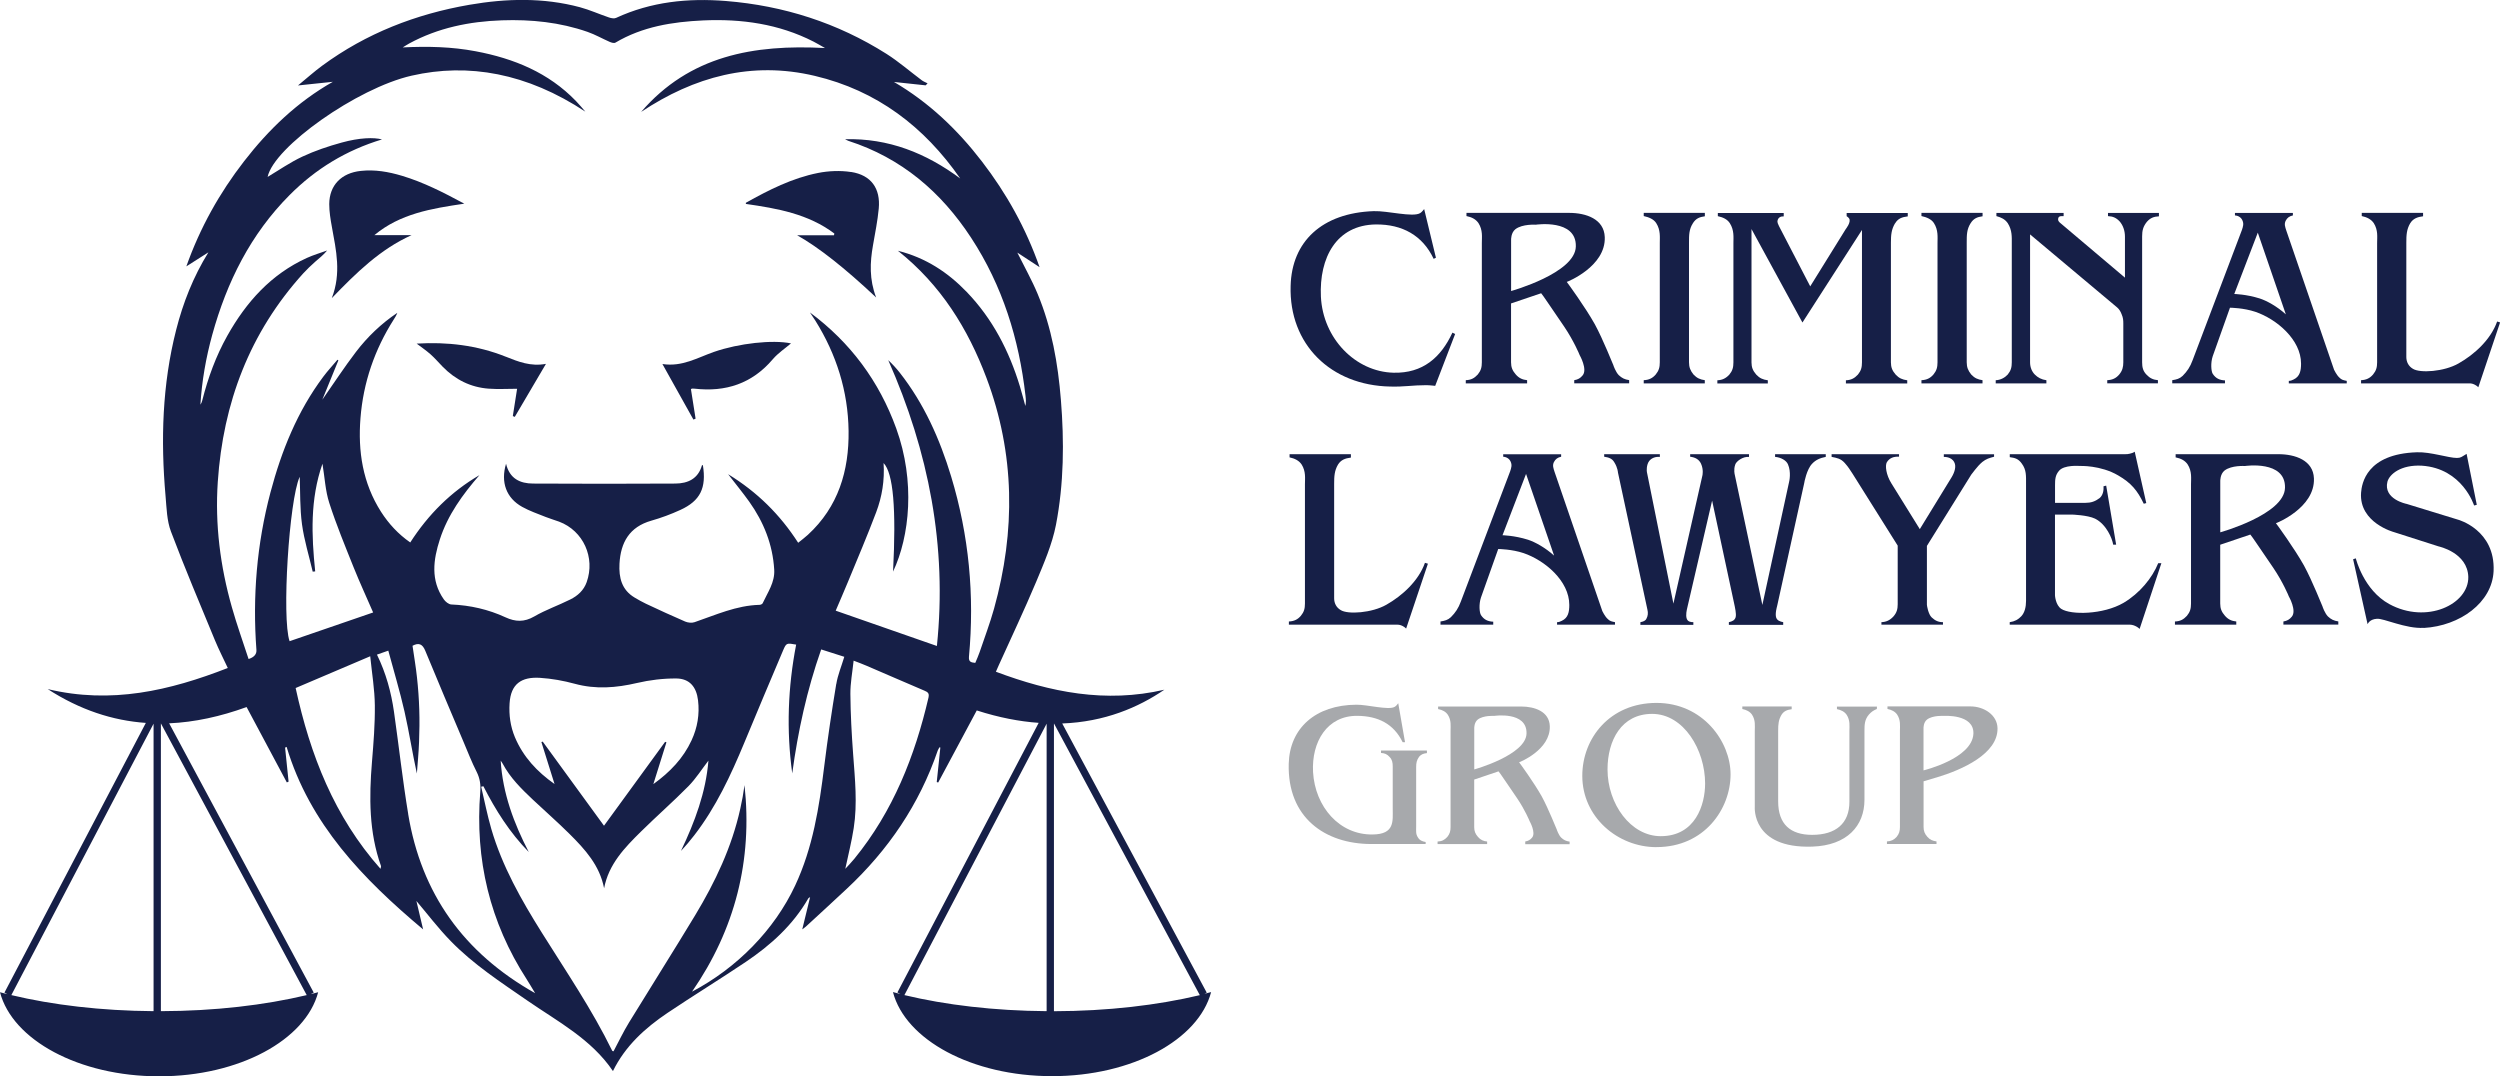
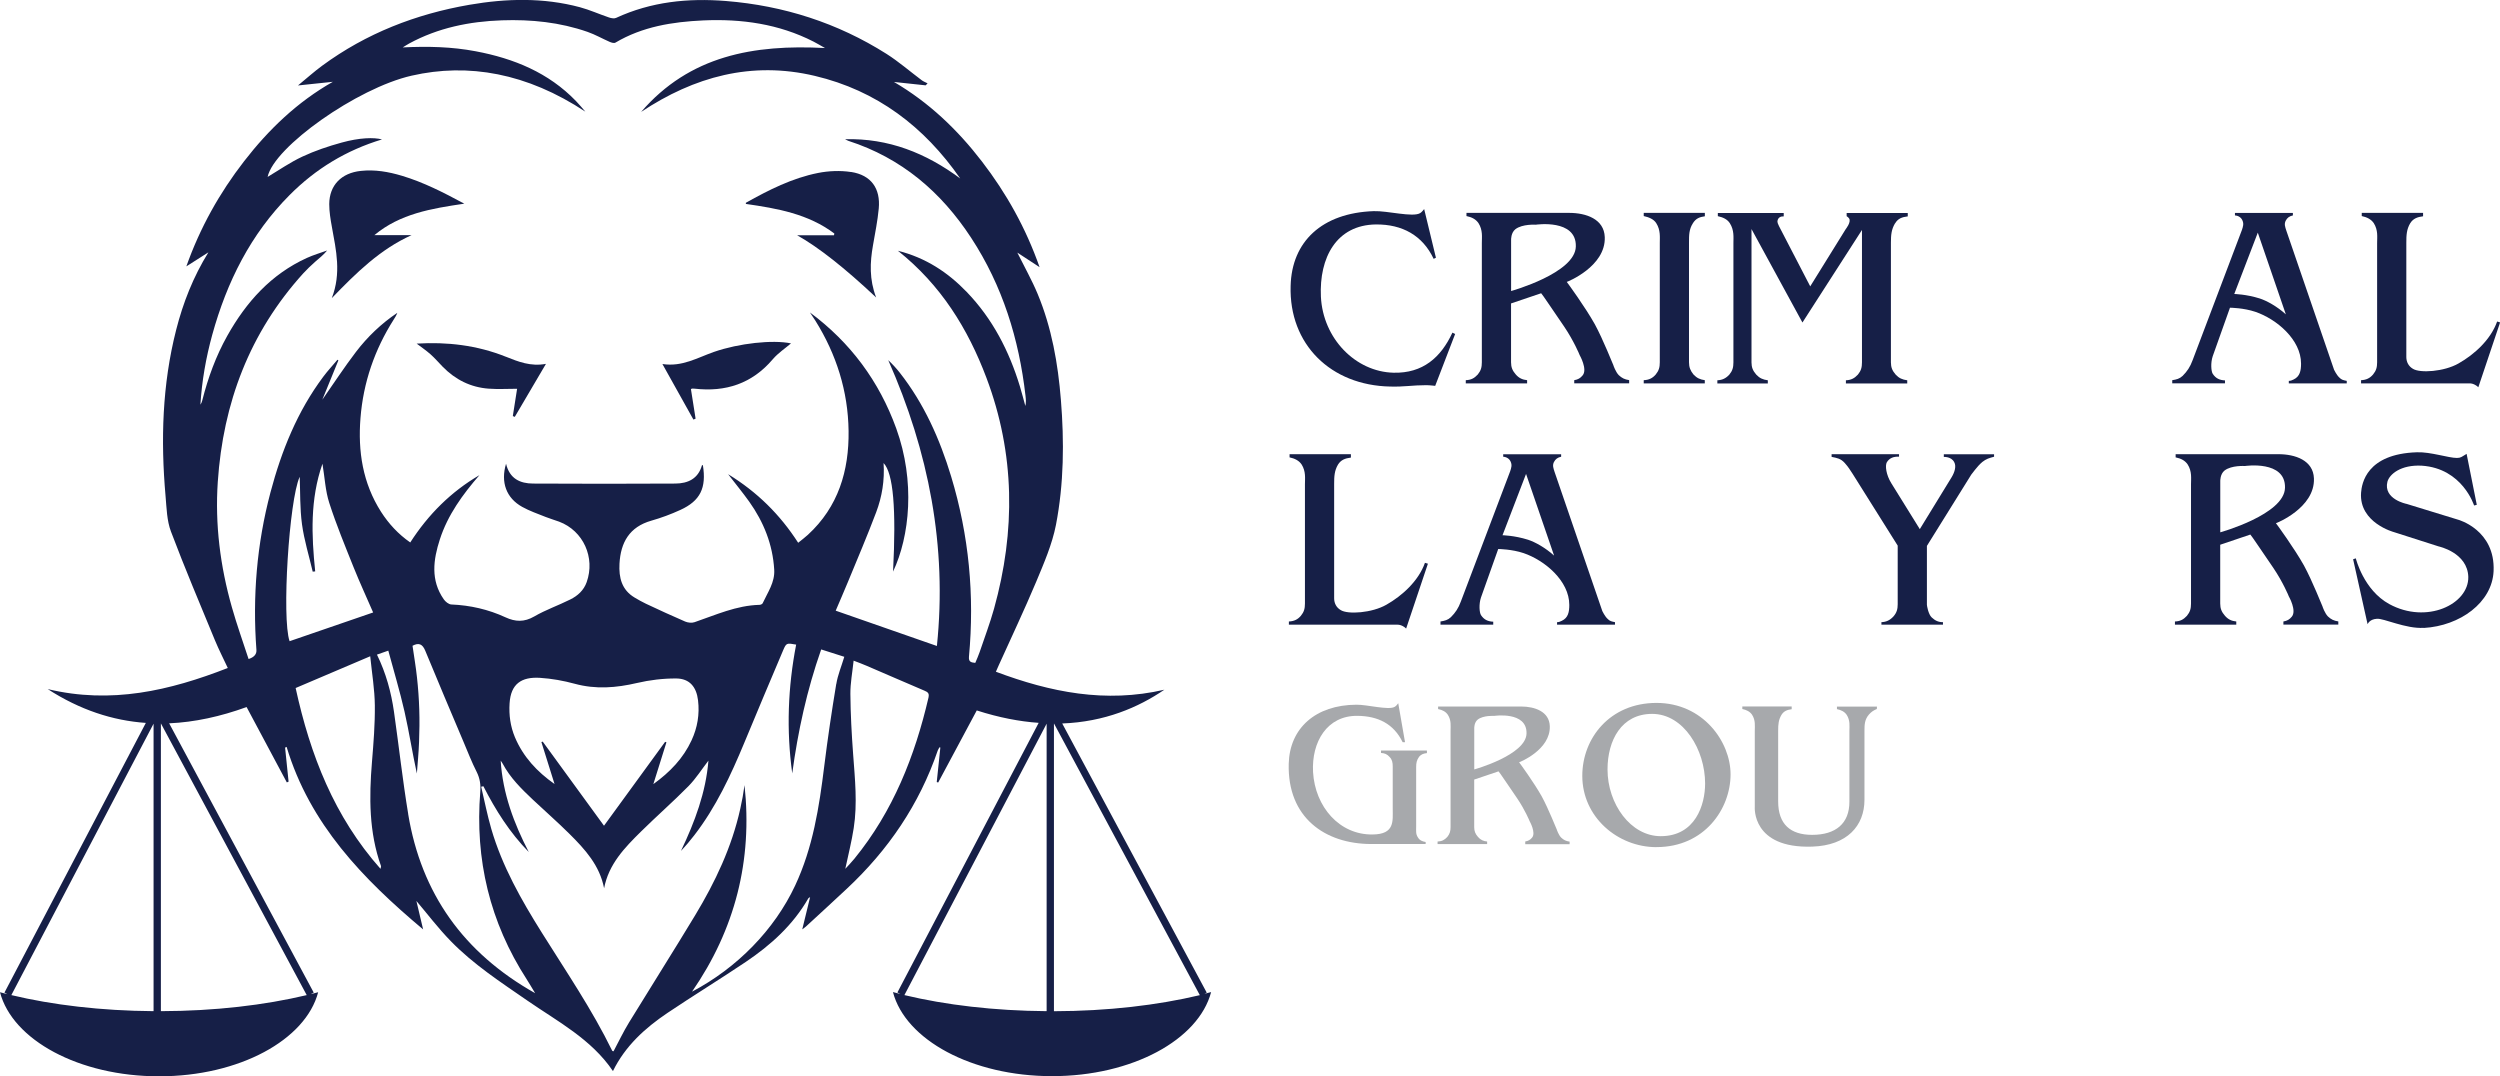
<svg xmlns="http://www.w3.org/2000/svg" id="Layer_1" viewBox="0 0 471.61 203.05">
  <path d="M227.08,187.55l.56-.3-27.26-50.77c8-.3,14.36-3.02,19.27-6.37-11.1,2.58-21.49.47-31.78-3.39.21-.48.35-.81.5-1.14,2.38-5.27,4.86-10.5,7.1-15.83,1.46-3.5,3.01-7.06,3.73-10.74,1.5-7.78,1.57-15.7.93-23.59-.55-6.85-1.73-13.58-4.38-19.96-1.09-2.62-2.5-5.11-3.84-7.81,1.35.89,2.64,1.73,4.2,2.75-2.61-7.42-6.26-13.93-10.87-19.93-4.61-6-10-11.15-16.6-15.01,1.99.21,3.99.43,5.98.64.12-.13.24-.25.36-.38-.36-.19-.75-.33-1.07-.56-2.24-1.67-4.35-3.52-6.7-5.01-9.24-5.84-19.38-9.08-30.25-9.96-7.15-.58-14.14.13-20.75,3.19-.36.17-.93.05-1.34-.09-1.84-.62-3.62-1.43-5.48-1.93-6.89-1.84-13.86-1.66-20.83-.46-10.11,1.75-19.47,5.38-27.78,11.49-1.5,1.1-2.9,2.36-4.57,3.73,2.44-.25,4.51-.47,6.58-.69-6.7,3.8-12.09,8.98-16.74,14.98-4.64,5.99-8.3,12.52-10.9,19.84,1.53-.97,2.84-1.81,4.16-2.65-2.86,4.63-4.78,9.51-6.08,14.63-2.63,10.32-2.93,20.8-2,31.35.2,2.25.24,4.63,1.02,6.69,2.61,6.92,5.5,13.73,8.32,20.57.72,1.73,1.58,3.41,2.4,5.17-10.97,4.28-21.99,6.85-33.97,3.98,6.08,3.93,12.25,5.94,18.51,6.38L.84,187.25l.56.29c-.47-.12-.94-.23-1.4-.36,2.35,9,14.89,15.86,30.01,15.86s27.65-6.87,30.01-15.86c-.46.12-.93.24-1.4.36l.56-.3-27.27-50.79c4.81-.21,9.68-1.28,14.61-3.07,2.57,4.82,5.08,9.52,7.59,14.22.11-.05.22-.1.33-.15-.22-2.14-.44-4.28-.66-6.42.1-.04.19-.09.29-.13,4.37,14.55,14.36,24.87,25.75,34.43-.48-2.04-.92-3.88-1.27-5.37,2.05,2.41,4.12,5.16,6.51,7.6,4.29,4.4,9.43,7.74,14.46,11.22,5.72,3.95,12.01,7.22,16.11,13.27,2.32-4.74,6.06-8.12,10.29-10.97,4.87-3.27,9.88-6.34,14.75-9.61,4.74-3.19,8.93-6.97,11.82-12.01.04-.07.14-.1.33-.22-.5,2.04-.96,3.96-1.48,6.08.35-.27.55-.4.71-.55,2.56-2.36,5.13-4.71,7.67-7.09,7.83-7.31,13.7-15.92,17.18-26.1.07-.22.23-.41.34-.62.05.02.1.04.15.06-.23,2.17-.46,4.34-.68,6.51.09.03.18.06.27.09,2.43-4.54,4.86-9.08,7.28-13.6,4.2,1.35,8.08,2.09,11.68,2.34l-26.65,50.86.56.29c-.47-.12-.94-.23-1.4-.36,2.35,9,14.89,15.86,30.01,15.86s27.65-6.87,30.01-15.86c-.46.12-.93.24-1.4.36ZM28.97,190.75c-9.88-.07-19.07-1.17-26.83-3.03l26.83-51.2v54.22ZM57.87,187.72c-7.94,1.89-17.37,3.01-27.52,3.03v-54.27s0,0,.01,0l27.5,51.24ZM56.54,89.99c.11,2.78.02,5.88.43,8.92.41,3.01,1.33,5.95,2.02,8.93l.47-.05c-.7-6.8-.98-13.58,1.37-20.31.43,2.59.54,5.09,1.28,7.38,1.32,4.11,2.98,8.11,4.58,12.12,1.17,2.92,2.5,5.78,3.7,8.56-5.32,1.83-10.54,3.63-15.76,5.42-1.51-4.33-.08-26.7,1.89-30.97ZM71.78,163.9c-8.74-9.86-13.25-21.47-16.01-34.11,4.59-1.96,9.14-3.89,14.07-5.99.33,3.28.84,6.27.87,9.27.04,3.55-.25,7.11-.54,10.66-.55,6.66-.58,13.26,1.71,19.66.02.06-.03.15-.1.51ZM77.01,153.59c-1.06-6.42-1.77-12.89-2.69-19.33-.53-3.69-1.5-7.27-3.21-10.77.65-.23,1.24-.44,2.14-.75,1.04,3.88,2.19,7.66,3.06,11.5.87,3.85,1.47,7.76,2.33,11.68.14-1.96.34-3.93.41-5.9.08-2.06.11-4.13.04-6.19-.06-2.02-.21-4.04-.43-6.05-.21-2-.56-3.98-.84-5.96,1.21-.65,1.89-.3,2.4.93,2.37,5.76,4.81,11.49,7.23,17.22.8,1.9,1.55,3.83,2.48,5.66.61,1.22.78,2.43.67,3.74-1.02,12.76,1.79,24.58,8.76,35.37.5.77.95,1.57,1.59,2.62-13.53-7.62-21.47-18.82-23.95-33.78ZM157.75,129.04c-.85,5.14-1.62,10.3-2.26,15.48-.95,7.73-2.14,15.38-5.49,22.53-3.92,8.38-10.99,15.56-19.45,20.02,8.13-11.77,11.43-24.76,9.9-38.96-.12.75-.22,1.5-.35,2.24-.14.76-.29,1.51-.46,2.26-1.6,7.2-4.71,13.77-8.49,20.03-4.1,6.79-8.35,13.49-12.49,20.25-1.07,1.75-1.96,3.62-2.92,5.43-.1-.03-.22-.03-.24-.08-3.81-7.8-8.7-14.96-13.29-22.3-3.88-6.19-7.47-12.51-9.53-19.57-.76-2.62-1.28-5.3-1.91-7.96.14-.03.28-.06.42-.09,2.3,4.51,4.98,8.76,8.56,12.41-2.81-5.41-4.91-11.04-5.3-17.24.13.2.28.38.39.59,1.41,2.66,3.52,4.73,5.67,6.76,2.3,2.17,4.68,4.24,6.92,6.47,2.93,2.91,5.71,5.96,6.53,10.26.86-4.56,3.89-7.67,6.97-10.71,2.94-2.9,6.05-5.62,8.95-8.56,1.42-1.45,2.52-3.21,3.76-4.81-.48,5.97-2.56,11.54-5.18,17.03.43-.48.88-.95,1.29-1.44.42-.49.83-1,1.22-1.51,4.1-5.31,6.89-11.32,9.44-17.46,2.42-5.83,4.86-11.64,7.33-17.45.6-1.4.67-1.37,2.45-1.06-1.56,8.04-1.86,16.14-.74,24.29,1.07-7.92,2.76-15.69,5.46-23.38,1.48.47,2.89.92,4.36,1.39-.53,1.77-1.23,3.42-1.51,5.14ZM125.48,139.93c-3.89,5.34-7.78,10.69-11.54,15.84-3.74-5.13-7.65-10.5-11.56-15.87-.08.03-.16.05-.25.08.81,2.6,1.63,5.2,2.48,7.92-3.3-2.32-5.91-5.12-7.47-8.82-.86-2.05-1.15-4.19-1.01-6.41.23-3.64,2.21-5.02,5.74-4.8,2.2.14,4.43.54,6.56,1.12,3.96,1.08,7.8.77,11.74-.15,2.41-.56,4.94-.87,7.41-.85,2.51.02,3.8,1.6,4.1,4.11.32,2.64-.11,5.16-1.22,7.56-1.57,3.39-4.05,5.98-7.21,8.26.87-2.76,1.67-5.33,2.47-7.89-.09-.03-.17-.06-.26-.09ZM175.17,131.53c-2.58,11.12-6.7,21.52-14,30.47-.52.64-1.1,1.23-1.71,1.9.56-2.65,1.2-5.15,1.59-7.69.72-4.63.23-9.27-.11-13.91-.28-3.79-.49-7.59-.52-11.38-.02-2.04.38-4.08.61-6.29.98.38,1.73.65,2.46.97,3.64,1.56,7.27,3.15,10.92,4.7.6.25.92.49.75,1.24ZM184.82,122.97c-.23.69-.54,1.35-.84,2.08-.75-.09-1.29-.14-1.19-1.19,1.07-11.54,0-22.87-3.36-33.97-2.14-7.06-5.1-13.73-9.69-19.58-.66-.84-1.38-1.62-2.18-2.37,7.64,17.26,11.13,35.16,9.18,53.92-6.39-2.23-12.67-4.42-19.09-6.66.71-1.67,1.53-3.54,2.31-5.43,1.8-4.37,3.66-8.72,5.33-13.15,1.1-2.93,1.61-6.01,1.39-9.27,1.84,1.91,2.4,8.65,1.79,20.48,3.14-6.64,4.22-17.02.6-27.01-3.22-8.9-8.64-16.21-16.28-21.88.34.52.7,1.04,1.03,1.56,3.97,6.36,6.16,13.3,6.26,20.78.1,7.51-1.93,14.33-7.68,19.61-.56.51-1.17.97-1.83,1.5-3.41-5.3-7.69-9.55-13.22-12.94,1.46,1.89,2.78,3.5,3.99,5.19,2.73,3.84,4.43,8.08,4.71,12.82.15,2.39-1.24,4.3-2.18,6.34-.07.16-.39.3-.6.3-4.35.11-8.24,1.9-12.25,3.27-.52.18-1.25.1-1.77-.12-2.49-1.07-4.95-2.21-7.4-3.36-.73-.34-1.43-.75-2.13-1.16-2.44-1.45-3-3.76-2.86-6.38.22-4.02,1.87-6.95,6.01-8.13,1.86-.53,3.7-1.21,5.46-2.02,3.78-1.72,4.96-4.16,4.26-8.47-.06.02-.17.03-.18.07-.72,2.52-2.64,3.4-5,3.42-8.95.05-17.9.05-26.86,0-2.43-.01-4.42-.91-5.09-3.74-1.05,3.5.05,6.48,3.05,8.14,1.4.78,2.95,1.31,4.45,1.91.82.33,1.69.57,2.52.88,4.56,1.72,6.84,6.77,5.19,11.41-.55,1.55-1.7,2.58-3.1,3.27-2.24,1.12-4.64,1.95-6.79,3.2-1.89,1.09-3.55,1.03-5.43.16-3.23-1.49-6.64-2.27-10.21-2.42-.5-.02-1.13-.53-1.44-.99-2.5-3.59-1.97-7.45-.73-11.28,1.5-4.64,4.31-8.48,7.47-12.13-5.36,3.14-9.64,7.4-13.05,12.7-2.27-1.58-4.06-3.52-5.51-5.78-3.46-5.42-4.38-11.42-3.88-17.69.53-6.69,2.65-12.88,6.25-18.55.26-.41.52-.81.7-1.3-3.01,2.02-5.61,4.5-7.8,7.37-2.18,2.85-4.14,5.86-6.35,9.02,1.06-2.6,2.05-5.01,3.03-7.42-.06-.04-.11-.08-.17-.12-.89,1.06-1.84,2.08-2.67,3.19-4.9,6.55-7.89,13.99-9.97,21.83-2.58,9.75-3.4,19.67-2.65,29.72q.09,1.21-1.48,1.72c-1.06-3.25-2.22-6.48-3.15-9.77-2.2-7.73-3.2-15.63-2.66-23.65,1-14.87,6-28.15,16.11-39.32.71-.78,1.48-1.5,2.26-2.2.75-.67,1.56-1.27,2.26-2.13-1.27.46-2.58.84-3.81,1.4-6.77,3.08-11.45,8.32-15.02,14.68-2.15,3.83-3.64,7.93-4.72,12.18-.07.29-.18.57-.36.83.28-4.48,1.05-8.88,2.24-13.2,2.75-9.95,7.23-18.96,14.59-26.35,4.91-4.94,10.7-8.46,17.43-10.49-1.55-.42-4.26-.33-7.6.59-2.52.69-5.04,1.54-7.4,2.64-2.33,1.09-4.47,2.58-6.58,3.84,1.18-5.63,16.87-16.76,27.17-19.1,10.7-2.44,21.75-.49,32.77,6.79-.58-.67-1.14-1.35-1.76-1.99-5.19-5.38-11.73-8.04-18.92-9.4-4.52-.86-9.07-.96-13.77-.73.41-.25.8-.51,1.22-.74,5.45-2.96,11.36-4.16,17.5-4.37,5.5-.19,10.92.36,16.14,2.18,1.44.5,2.79,1.28,4.19,1.89.32.14.82.29,1.07.14,5.1-3.03,10.76-3.92,16.53-4.19,7.25-.33,14.29.65,20.85,4,.64.32,1.25.7,2.16,1.21-13.45-.72-25.55,1.44-34.69,12.05,10.02-6.65,20.83-9.63,32.76-6.8,11.7,2.77,20.64,9.57,27.44,19.36-6.44-4.79-13.54-7.63-21.72-7.41.21.1.4.24.62.31,9.99,3.22,17.49,9.62,23.16,18.29,5.93,9.06,9.03,19.1,10.25,29.79.07.63.14,1.25-.03,1.93-.34-1.23-.65-2.46-1.02-3.68-2.03-6.68-5.15-12.75-10.03-17.82-3.57-3.71-7.74-6.46-12.99-7.78,8.1,6.44,13.21,14.69,16.71,23.99,5.39,14.32,5.5,28.87,1.43,43.52-.77,2.76-1.79,5.45-2.71,8.17ZM197.44,190.75c-9.88-.07-19.07-1.17-26.83-3.03l26.83-51.2v54.22ZM198.82,190.76v-54.26s.01,0,.02,0l27.5,51.23c-7.94,1.89-17.37,3.01-27.52,3.03Z" style="fill:#161f47; stroke-width:0px;" />
-   <path d="M87.58,38.42c-3.99-2.15-7.72-4.05-11.76-5.26-2.54-.76-5.1-1.21-7.76-.92-3.65.39-5.93,2.69-5.95,6.26,0,1.44.24,2.9.5,4.32.79,4.37,1.81,8.72-.02,13.42,4.63-4.79,9.1-9.2,15.06-11.89h-7.02c4.85-4.04,10.74-5.01,16.96-5.93Z" style="fill:#161f47; stroke-width:0px;" />
+   <path d="M87.58,38.42c-3.99-2.15-7.72-4.05-11.76-5.26-2.54-.76-5.1-1.21-7.76-.92-3.65.39-5.93,2.69-5.95,6.26,0,1.44.24,2.9.5,4.32.79,4.37,1.81,8.72-.02,13.42,4.63-4.79,9.1-9.2,15.06-11.89h-7.02c4.85-4.04,10.74-5.01,16.96-5.93" style="fill:#161f47; stroke-width:0px;" />
  <path d="M160.54,32.45c-2.03-.31-4.22-.22-6.23.18-4.88.97-9.29,3.21-13.6,5.62-.03.02,0,.14,0,.22,5.9.85,11.76,1.87,16.68,5.58-.02.11-.04.22-.06.33h-6.96q6,3.36,14.91,11.74c-1.31-3.41-1.17-6.6-.6-9.83.4-2.31.87-4.61,1.09-6.94.36-3.8-1.44-6.32-5.21-6.91Z" style="fill:#161f47; stroke-width:0px;" />
  <path d="M134.7,66.38c-3.09,1.07-6,2.87-9.74,2.29,2.04,3.65,3.94,7.07,5.85,10.48.14-.06.28-.11.41-.17-.29-1.85-.58-3.7-.88-5.58.14-.07.17-.1.21-.1.16,0,.32,0,.48.02,5.87.67,10.84-.95,14.75-5.55,1.01-1.18,2.36-2.07,3.44-2.99-3.44-.72-9.82-.03-14.52,1.6Z" style="fill:#161f47; stroke-width:0px;" />
  <path d="M95.41,67.29c-5.43-2.17-11.07-2.82-16.81-2.47.91.69,1.81,1.3,2.62,2.02.81.72,1.53,1.56,2.29,2.34,2.39,2.44,5.27,3.89,8.68,4.14,1.76.13,3.54.02,5.36.02-.27,1.74-.54,3.45-.81,5.15.12.05.24.1.37.15,1.91-3.25,3.82-6.5,5.88-10-2.91.54-5.23-.42-7.57-1.35Z" style="fill:#161f47; stroke-width:0px;" />
  <path d="M270.76,72.79s-1.07-.13-1.71-.13c-2.6,0-4.18.34-6.79.26-11.19-.21-19.13-7.94-18.79-19,.21-8.33,5.89-13.75,15.67-14.09,2.6-.09,7.34,1.2,8.75.38.34-.21.51-.47.77-.77l2.22,9.18-.43.21c-2.09-4.44-5.94-6.53-10.89-6.49-7.47.09-10.72,6.28-10.38,13.62.38,7.9,6.53,14.18,13.71,14.35,5.51.13,8.92-2.86,11.1-7.56l.51.26-3.76,9.78Z" style="fill:#161f47; stroke-width:0px;" />
  <path d="M296.97,72.32v-.6c.73-.13,1.15-.38,1.58-.9.98-1.15-.56-3.84-.56-3.84,0-.04-1.11-2.69-2.9-5.34-1.71-2.48-4.27-6.32-4.36-6.32l-5.68,1.92v11.1c0,.94.26,1.58.9,2.31.6.68,1.24.98,2.13,1.07v.6h-11.57v-.6c1.02-.04,1.62-.38,2.26-1.07.6-.73.77-1.37.77-2.31v-22.5c0-1.11.21-2.43-.64-3.76-.51-.73-1.24-1.11-2.26-1.32v-.6h19.39c3.16,0,6.58,1.15,6.7,4.57.21,5.55-7.09,8.45-7.17,8.45.21.26,3.5,4.78,5.29,7.98,1.58,2.9,3.46,7.69,3.5,7.73,0,.04.43,1.28,1.02,1.88.6.56,1.11.81,1.96.94v.6h-10.38ZM289.71,42.39s-2.52-.17-3.84.85c-.85.68-.81,1.96-.81,2.01v9.65s12.13-3.37,12.21-8.41c.13-5.25-7.56-4.1-7.56-4.1Z" style="fill:#161f47; stroke-width:0px;" />
  <path d="M310.08,72.32v-.6c.98-.04,1.67-.38,2.26-1.07.6-.73.77-1.37.77-2.31v-22.5c0-1.11.17-2.43-.68-3.76-.47-.73-1.37-1.11-2.35-1.32v-.6h11.53v.64c-1.02.13-1.71.43-2.26,1.32-.73,1.15-.73,2.22-.73,3.67v22.55c0,.94.26,1.58.85,2.31.64.68,1.24.94,2.13,1.07v.6h-11.53Z" style="fill:#161f47; stroke-width:0px;" />
  <path d="M357.48,42.14c-.68,1.15-.77,2.18-.77,3.67v22.55c0,.94.26,1.58.9,2.31.64.68,1.24.94,2.18,1.07v.6h-11.57v-.6c.98-.04,1.62-.38,2.26-1.07.6-.73.77-1.37.77-2.31v-24.98l-11.23,17.46-9.61-17.63v25.15c0,.94.26,1.58.9,2.31.64.68,1.24.94,2.18,1.07v.6h-9.52v-.6c.94-.04,1.62-.38,2.26-1.07.6-.73.77-1.37.77-2.31v-22.5c0-1.11.17-2.43-.68-3.76-.47-.73-1.28-1.11-2.26-1.32v-.6h12.43v.64c-.56-.04-1.02.21-1.15.73-.13.43.13.77.26,1.11l5.89,11.36,6.7-10.8s1.07-1.32.64-2.01c-.13-.17-.26-.3-.47-.43v-.6h11.53v.64c-1.07.13-1.84.38-2.39,1.32Z" style="fill:#161f47; stroke-width:0px;" />
-   <path d="M362.47,72.32v-.6c.98-.04,1.67-.38,2.26-1.07.6-.73.77-1.37.77-2.31v-22.5c0-1.11.17-2.43-.68-3.76-.47-.73-1.37-1.11-2.35-1.32v-.6h11.53v.64c-1.02.13-1.71.43-2.26,1.32-.73,1.15-.73,2.22-.73,3.67v22.55c0,.94.26,1.58.85,2.31.64.68,1.24.94,2.13,1.07v.6h-11.53Z" style="fill:#161f47; stroke-width:0px;" />
-   <path d="M405.04,41.79c-.77.94-.94,1.71-.94,2.82v23.74c0,.94.17,1.67.85,2.35.6.64,1.24.94,2.13,1.02v.6h-9.56v-.6c.98-.04,1.67-.38,2.26-1.07.6-.73.77-1.41.77-2.31v-7.3c0-.64-.04-1.11-.3-1.71-.21-.56-.43-.94-.85-1.32l-16.44-13.79v24.13c0,.94.34,1.75.9,2.31.56.56,1.24.94,2.18,1.07v.6h-9.56v-.6c.94-.04,1.75-.51,2.26-1.07.6-.73.77-1.37.77-2.31v-22.5c0-1.11.09-2.43-.77-3.76-.51-.73-1.2-1.07-2.13-1.32v-.6h12.68v.6c-.51,0-.81-.04-.98.3-.21.56.17.85.38,1.02l12.17,10.29v-7.73c0-1.15-.38-2.18-1.02-2.9-.64-.68-1.28-.94-2.18-.98v-.6h9.61v.64c-.94.04-1.62.3-2.22.98Z" style="fill:#161f47; stroke-width:0px;" />
  <path d="M431.77,72.32v-.47c.34,0,.56-.09.9-.26,1.2-.56,1.41-1.67,1.41-2.99,0-4.53-4.61-8.41-8.63-9.78-2.18-.73-4.61-.77-4.78-.77l-3.25,9.14c-.43,1.28-.3,2.86,0,3.33.56.85,1.28,1.2,2.31,1.24v.56h-9.95v-.6c.81-.13,1.37-.26,1.96-.81.85-.85,1.41-1.67,1.88-2.95l9.31-24.59c.21-.64.38-1.15.09-1.79-.21-.51-.73-.9-1.41-.94v-.47h10.93v.47c-.64.13-1.07.43-1.37,1.02-.3.64-.09,1.15.13,1.84l9.01,26.26s.47.98.98,1.45c.43.47.81.51,1.41.64v.47h-10.93ZM425.92,43.89l-4.44,11.57s2.26.04,4.82.85c1.32.43,3.25,1.49,4.91,2.99l-5.29-15.41Z" style="fill:#161f47; stroke-width:0px;" />
  <path d="M467.51,73.05c-.21-.21-.38-.34-.64-.47-.34-.17-.64-.26-1.02-.26h-20.45v-.6c.98-.04,1.67-.38,2.26-1.07.6-.73.77-1.37.77-2.31v-22.5c0-1.11.21-2.43-.64-3.76-.51-.73-1.28-1.11-2.26-1.32v-.6h11.57v.64c-1.07.13-1.88.43-2.43,1.32-.68,1.15-.73,2.22-.73,3.67v21.56c0,.94.43,1.75,1.24,2.22,1.32.85,5.89.56,8.63-1.02,2.95-1.67,6.06-4.48,7.26-7.9l.56.17-4.1,12.21Z" style="fill:#161f47; stroke-width:0px;" />
  <path d="M265.25,118.57c-.21-.21-.38-.34-.64-.47-.34-.17-.64-.26-1.02-.26h-20.45v-.6c.98-.04,1.67-.38,2.26-1.07.6-.73.77-1.37.77-2.31v-22.5c0-1.11.21-2.43-.64-3.76-.51-.73-1.28-1.11-2.26-1.32v-.6h11.57v.64c-1.07.13-1.88.43-2.43,1.32-.68,1.15-.73,2.22-.73,3.67v21.56c0,.94.43,1.75,1.24,2.22,1.32.85,5.89.56,8.63-1.02,2.95-1.67,6.06-4.48,7.26-7.9l.56.17-4.1,12.21Z" style="fill:#161f47; stroke-width:0px;" />
  <path d="M293.73,117.84v-.47c.34,0,.56-.09.9-.26,1.2-.56,1.41-1.67,1.41-2.99,0-4.53-4.61-8.41-8.63-9.78-2.18-.73-4.61-.77-4.78-.77l-3.25,9.14c-.43,1.28-.3,2.86,0,3.33.56.85,1.28,1.2,2.31,1.24v.56h-9.95v-.6c.81-.13,1.37-.26,1.96-.81.85-.85,1.41-1.67,1.88-2.95l9.31-24.59c.21-.64.38-1.15.09-1.79-.21-.51-.73-.9-1.41-.94v-.47h10.93v.47c-.64.13-1.07.43-1.37,1.02-.3.64-.09,1.15.13,1.84l9.01,26.26s.47.98.98,1.45c.43.47.81.51,1.41.64v.47h-10.93ZM287.88,89.4l-4.44,11.57s2.26.04,4.82.85c1.32.43,3.25,1.49,4.91,2.99l-5.29-15.41Z" style="fill:#161f47; stroke-width:0px;" />
-   <path d="M341.85,87.48c-1.02,1.02-1.49,3.54-1.49,3.63l-5.12,23.23s-.43,1.45-.17,2.18c.21.56.73.73,1.32.85v.51h-10.25v-.51c.6-.13,1.11-.34,1.28-.94.17-.68-.17-1.92-.17-2.05l-4.27-19.94-4.74,20.45c0,.09-.3,1.11-.04,1.84.21.56.73.64,1.24.64v.51h-9.99v-.51c.51-.09.98-.26,1.15-.68.26-.47.34-1.07.17-1.71l-5.55-25.83s-.04-.9-.68-1.92c-.43-.77-1.11-.94-1.92-1.07v-.47h10.5v.51c-.81-.09-1.58.21-2.01.77-.56.73-.47,1.96-.43,2.09l5,24.81,5.47-24.17s.26-1.07-.26-2.22c-.38-.81-1.07-1.2-2.05-1.32v-.47h11.1v.51c-1.15-.13-2.43.85-2.6,1.45-.34.98-.09,1.88-.09,1.88l5.21,24.59,5.04-23.19c.04-.13.43-1.88-.21-3.33-.3-.73-1.32-1.32-2.43-1.41v-.51h9.56v.51c-1.11.21-1.92.6-2.56,1.28Z" style="fill:#161f47; stroke-width:0px;" />
  <path d="M373.92,87.18c-.94.77-2.01,2.35-2.05,2.35l-8.37,13.45v11.1c0,.17.26,1.79.9,2.39s1.24.9,2.13.9v.47h-11.61v-.47c.94-.04,1.62-.38,2.26-1.07.64-.73.81-1.41.81-2.31v-11.06l-8.5-13.54c-.51-.81-.85-1.32-1.49-2.05-.77-.85-1.45-.94-2.48-1.15v-.51h12.72v.47c-.98-.04-1.79.21-2.31,1.07-.34.64-.13,2.35.85,3.93l5.38,8.67,6.02-9.82c.56-.94.9-2.05.47-2.82-.56-1.07-1.92-.98-1.96-.98v-.51h9.48v.47c-.94.26-1.45.38-2.26,1.02Z" style="fill:#161f47; stroke-width:0px;" />
-   <path d="M403.63,118.65c-.34-.34-.68-.51-1.11-.68-.51-.17-.9-.13-1.45-.13h-21.95v-.47c.94-.13,1.62-.51,2.18-1.11.64-.68.9-1.75.9-2.9v-21.99c0-1.62.09-2.73-.81-3.93-.64-.9-1.28-1.07-2.26-1.2v-.56h21.69c.38,0,.6,0,.94-.09.38-.09.64-.17.94-.38l2.18,9.69-.47.13c-1.2-2.52-2.39-3.93-4.82-5.34-3.33-1.96-7.22-1.79-7.26-1.79,0,0-2.99-.26-3.93.94-.68.81-.73,1.58-.73,2.69v3.33h5.72c1.07,0,1.84-.26,2.69-.9.56-.47.81-1.32.73-2.22l.51-.13,1.88,11.14h-.56c-.17-1.15-1.28-3.84-3.42-4.91-1.41-.68-4.36-.77-4.4-.77h-3.16v15.24s.09,1.84,1.2,2.56c1.79,1.15,7.86,1.11,11.74-1.15,3.03-1.79,5.42-4.7,6.53-7.47h.6l-4.1,12.38Z" style="fill:#161f47; stroke-width:0px;" />
  <path d="M430.75,117.84v-.6c.73-.13,1.15-.38,1.58-.9.98-1.15-.56-3.84-.56-3.84,0-.04-1.11-2.69-2.9-5.34-1.71-2.48-4.27-6.32-4.36-6.32l-5.68,1.92v11.1c0,.94.26,1.58.9,2.31.6.68,1.24.98,2.13,1.07v.6h-11.57v-.6c1.02-.04,1.62-.38,2.26-1.07.6-.73.77-1.37.77-2.31v-22.5c0-1.11.21-2.43-.64-3.76-.51-.73-1.24-1.11-2.26-1.32v-.6h19.39c3.16,0,6.58,1.15,6.7,4.57.21,5.55-7.09,8.45-7.17,8.45.21.26,3.5,4.78,5.29,7.98,1.58,2.9,3.46,7.69,3.5,7.73,0,.04.43,1.28,1.02,1.88.6.56,1.11.81,1.96.94v.6h-10.38ZM423.49,87.91s-2.52-.17-3.84.85c-.85.68-.81,1.96-.81,2.01v9.65s12.13-3.37,12.21-8.41c.13-5.25-7.56-4.1-7.56-4.1Z" style="fill:#161f47; stroke-width:0px;" />
  <path d="M457.22,118.44c-3.37.21-7.6-1.84-8.84-1.71-1.41.09-1.71.98-1.75,1.02l-2.73-12.25.51-.17s1.45,5.98,6.32,8.63c7.05,3.84,14.99.04,14.9-5.12-.13-4.61-5.59-5.76-5.59-5.76l-8.41-2.69s-6.62-1.75-6.23-7.43c.13-1.71.98-7.34,10.55-7.64,2.56-.09,5.94,1.07,7.52,1.07.77,0,.9-.21,1.84-.77l1.92,9.61-.51.13s-2.18-7-9.86-7.51c-3.97-.21-6.11,1.62-6.49,3.03-.81,3.29,3.59,4.18,3.63,4.18l9.74,2.99s7,1.92,6.66,9.69c-.26,5.94-6.36,10.33-13.15,10.72Z" style="fill:#161f47; stroke-width:0px;" />
  <path d="M267.7,142.77c-.45.62-.55,1.17-.55,1.93v11.17c0,.83-.1,1.45.31,2.07.34.59.83.79,1.48.9v.38h-10.31c-8.69-.03-15.79-5-15.52-15.14.17-6.72,5.07-11.1,12.76-11.14,2.03-.03,6.07,1.07,7.21.41.31-.17.45-.38.69-.69l1.28,7.35h-.45c-1.69-3.48-4.66-4.93-8.52-4.97-5.72-.07-8.69,4.9-8.38,10.62.38,6.52,4.97,11.86,11.24,11.76,4.21-.03,3.79-2.55,3.79-4.9v-7.93c0-.72-.1-1.28-.59-1.79-.45-.52-.93-.72-1.62-.76v-.45h8.66v.48c-.62.07-1.07.21-1.48.69Z" style="fill:#a7a9ac; stroke-width:0px;" />
  <path d="M287.73,159.22v-.48c.59-.1.93-.31,1.28-.72.79-.93-.45-3.1-.45-3.1,0-.03-.9-2.17-2.35-4.31-1.38-2-3.45-5.1-3.52-5.1l-4.59,1.55v8.97c0,.76.21,1.28.72,1.86.48.55,1,.79,1.72.86v.48h-9.35v-.48c.83-.03,1.31-.31,1.83-.86.48-.59.62-1.1.62-1.86v-18.17c0-.9.17-1.97-.52-3.03-.41-.59-1-.9-1.83-1.07v-.48h15.66c2.55,0,5.31.93,5.41,3.69.17,4.48-5.72,6.83-5.79,6.83.17.21,2.83,3.86,4.28,6.45,1.28,2.35,2.79,6.21,2.83,6.24,0,.03.34,1.03.83,1.52.48.45.9.66,1.59.76v.48h-8.38ZM281.87,135.05s-2.03-.14-3.1.69c-.69.55-.66,1.59-.66,1.62v7.79s9.79-2.72,9.86-6.79c.1-4.24-6.1-3.31-6.1-3.31Z" style="fill:#a7a9ac; stroke-width:0px;" />
  <path d="M312.49,159.81c-7.35,0-14-5.69-14-13.45,0-7.14,5.24-13.76,14-13.76s13.97,7.31,13.97,13.48c0,6.52-4.93,13.72-13.97,13.72ZM311.66,134.67c-5.79,0-8.41,5-8.41,10.48,0,6.52,4.38,12.59,10.03,12.59,6.55,0,8.38-5.93,8.38-9.93,0-6.34-4.03-13.14-10-13.14Z" style="fill:#a7a9ac; stroke-width:0px;" />
  <path d="M354.07,133.74c-.66.28-1.07.55-1.52,1.07-.79.93-.83,1.86-.83,3.07v13c0,4.9-3.28,8.62-9.86,8.83-11.45.38-10.83-7.48-10.83-7.48v-14.38c0-.9.17-1.97-.52-3.03-.41-.59-1.03-.9-1.83-1.07v-.48h9.31v.52c-.83.1-1.48.34-1.93,1.07-.55.93-.62,1.79-.62,2.97v13.35c0,4.31,2.31,6.31,6.41,6.31,4.45,0,7.03-2.14,7.03-6.24v-13.38c0-.9.17-1.97-.52-3.03-.41-.59-1.03-.9-1.83-1.07v-.48h7.55l-.03.48Z" style="fill:#a7a9ac; stroke-width:0px;" />
-   <path d="M365.28,146.67l-2.41.72v8.62c0,.76.21,1.28.72,1.86.48.55,1,.76,1.72.86v.48h-9.35v-.48c.79-.03,1.34-.31,1.83-.86.48-.59.62-1.1.62-1.86v-18.17c0-.9.17-1.97-.52-3.03-.41-.59-1.03-.9-1.83-1.07v-.48h15.66c2.55,0,5.07,1.62,5.1,4.14.07,4.76-6.55,7.79-11.55,9.28ZM366.66,135.05s-2.07-.14-3.14.69c-.69.55-.66,1.59-.66,1.62v7.97s9.17-2.21,9.41-6.9c.17-3.79-5.62-3.38-5.62-3.38Z" style="fill:#a7a9ac; stroke-width:0px;" />
</svg>